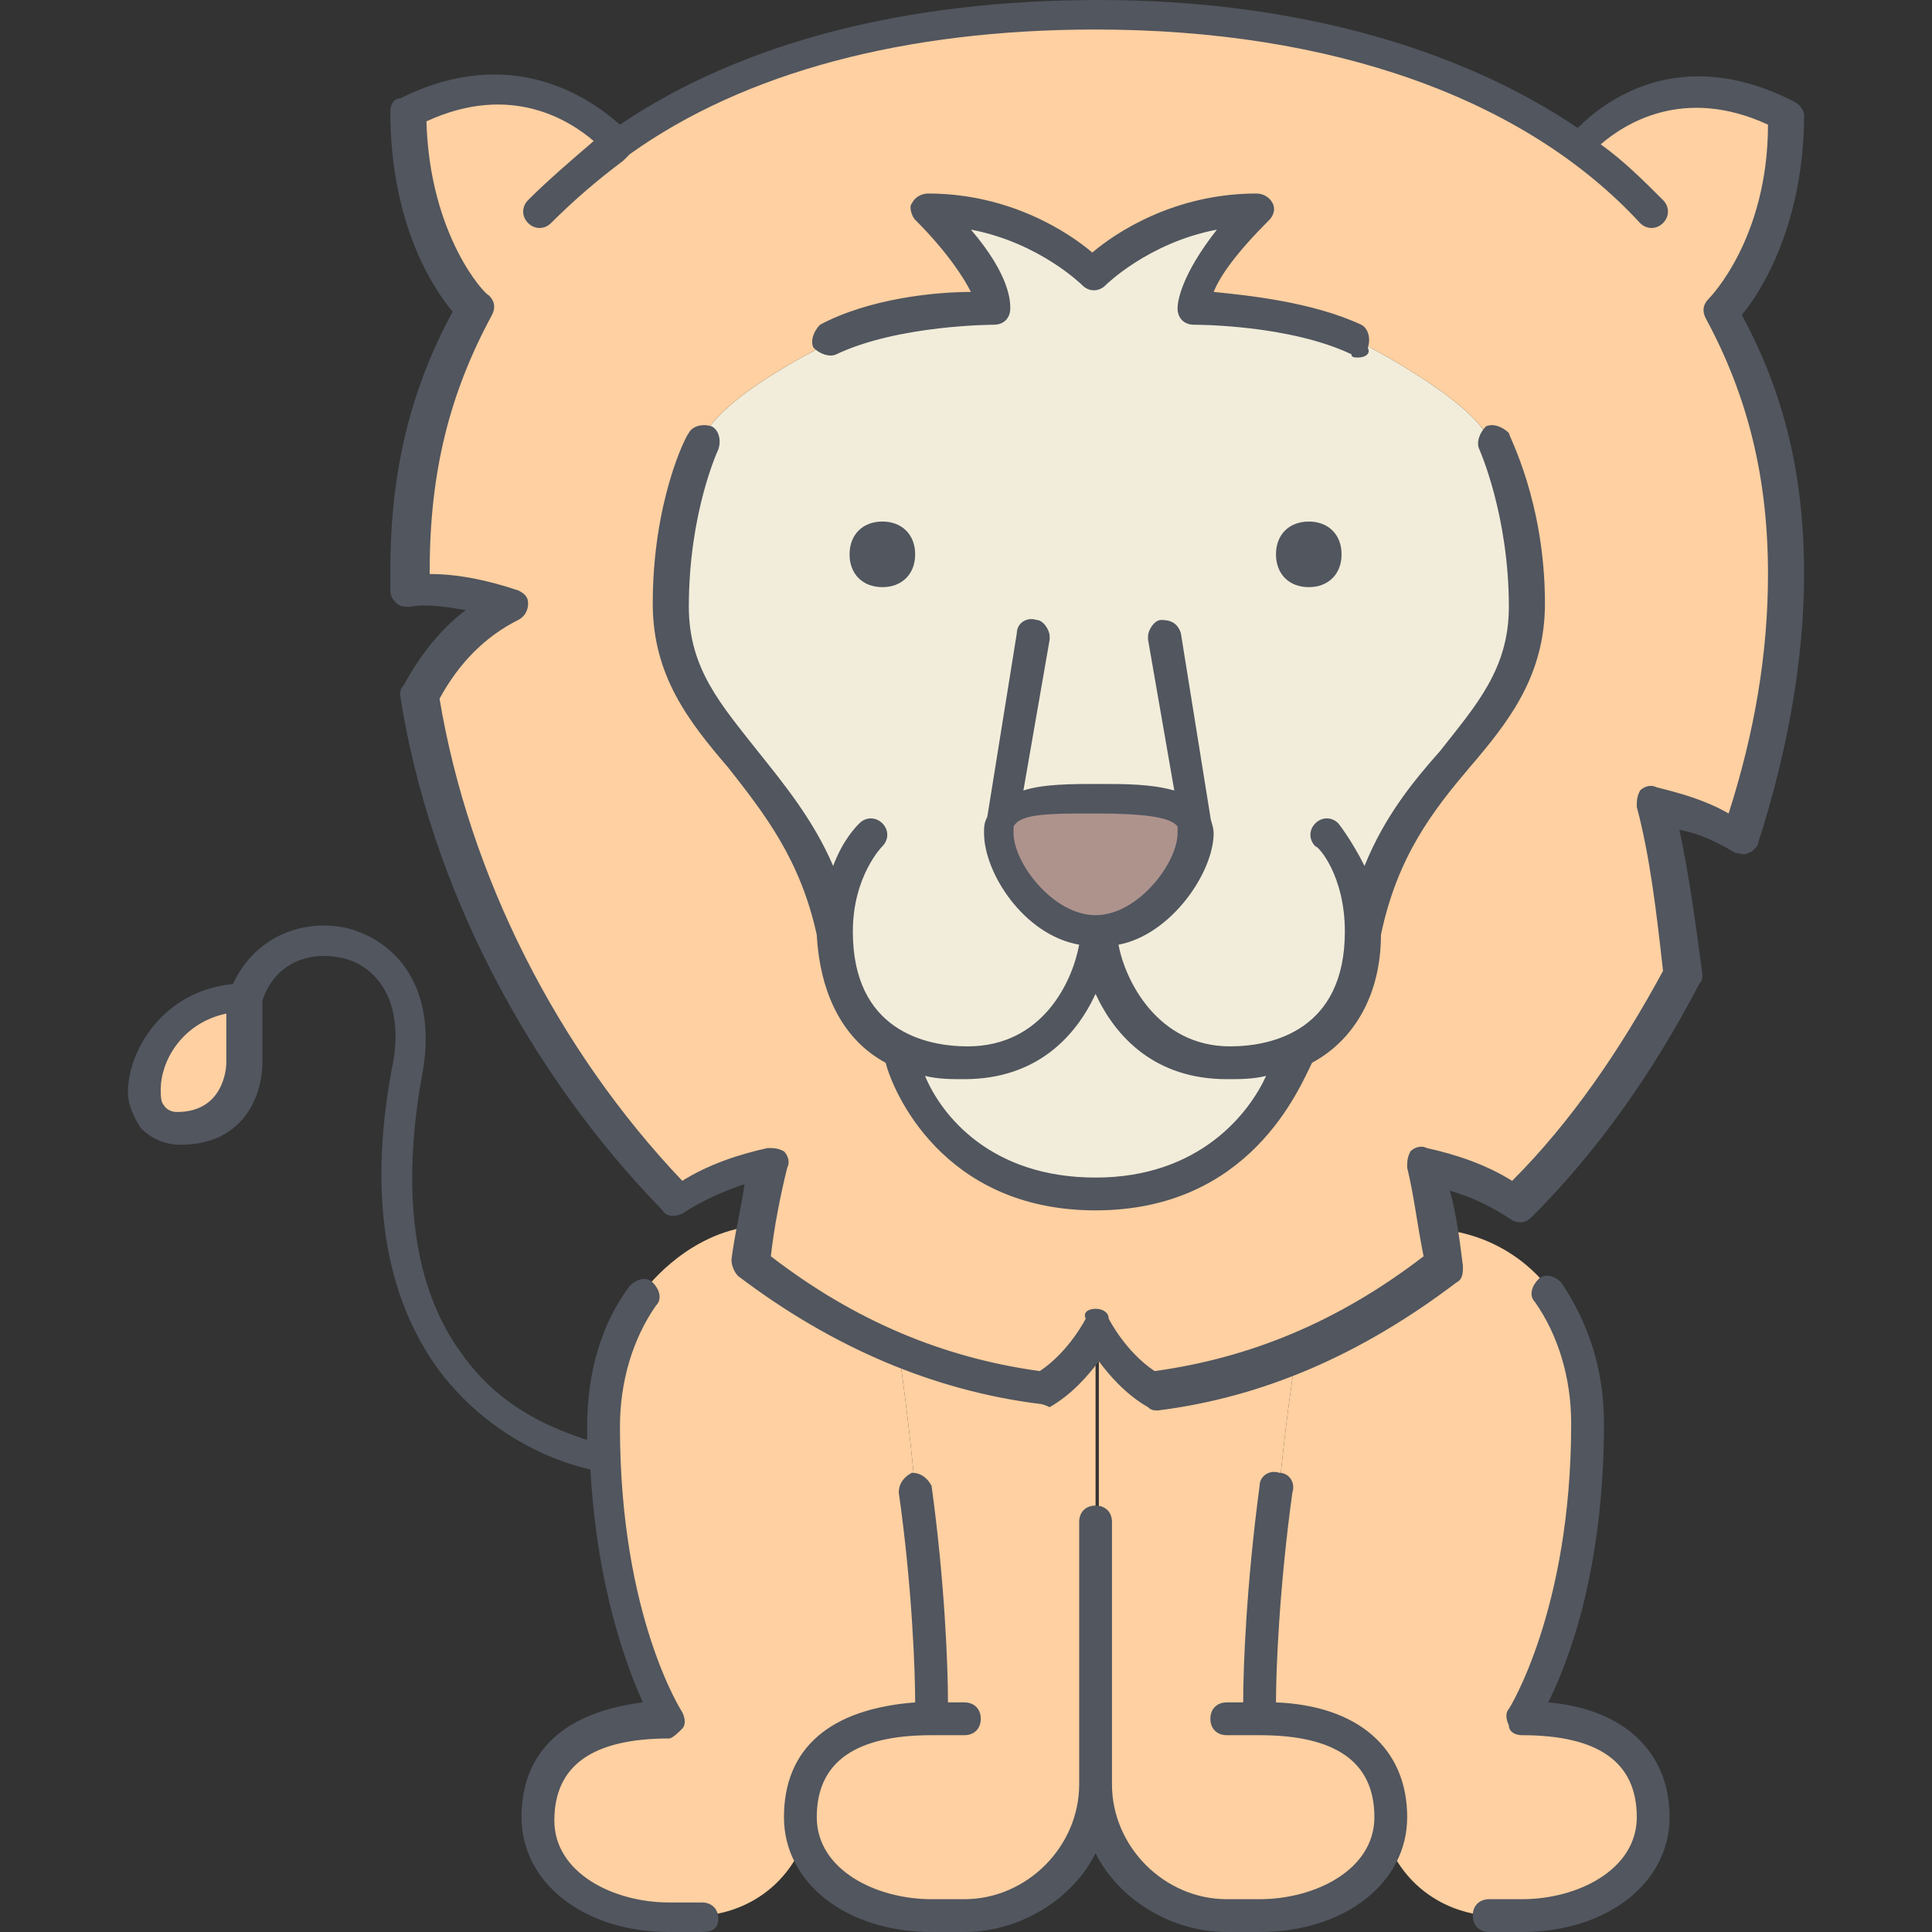
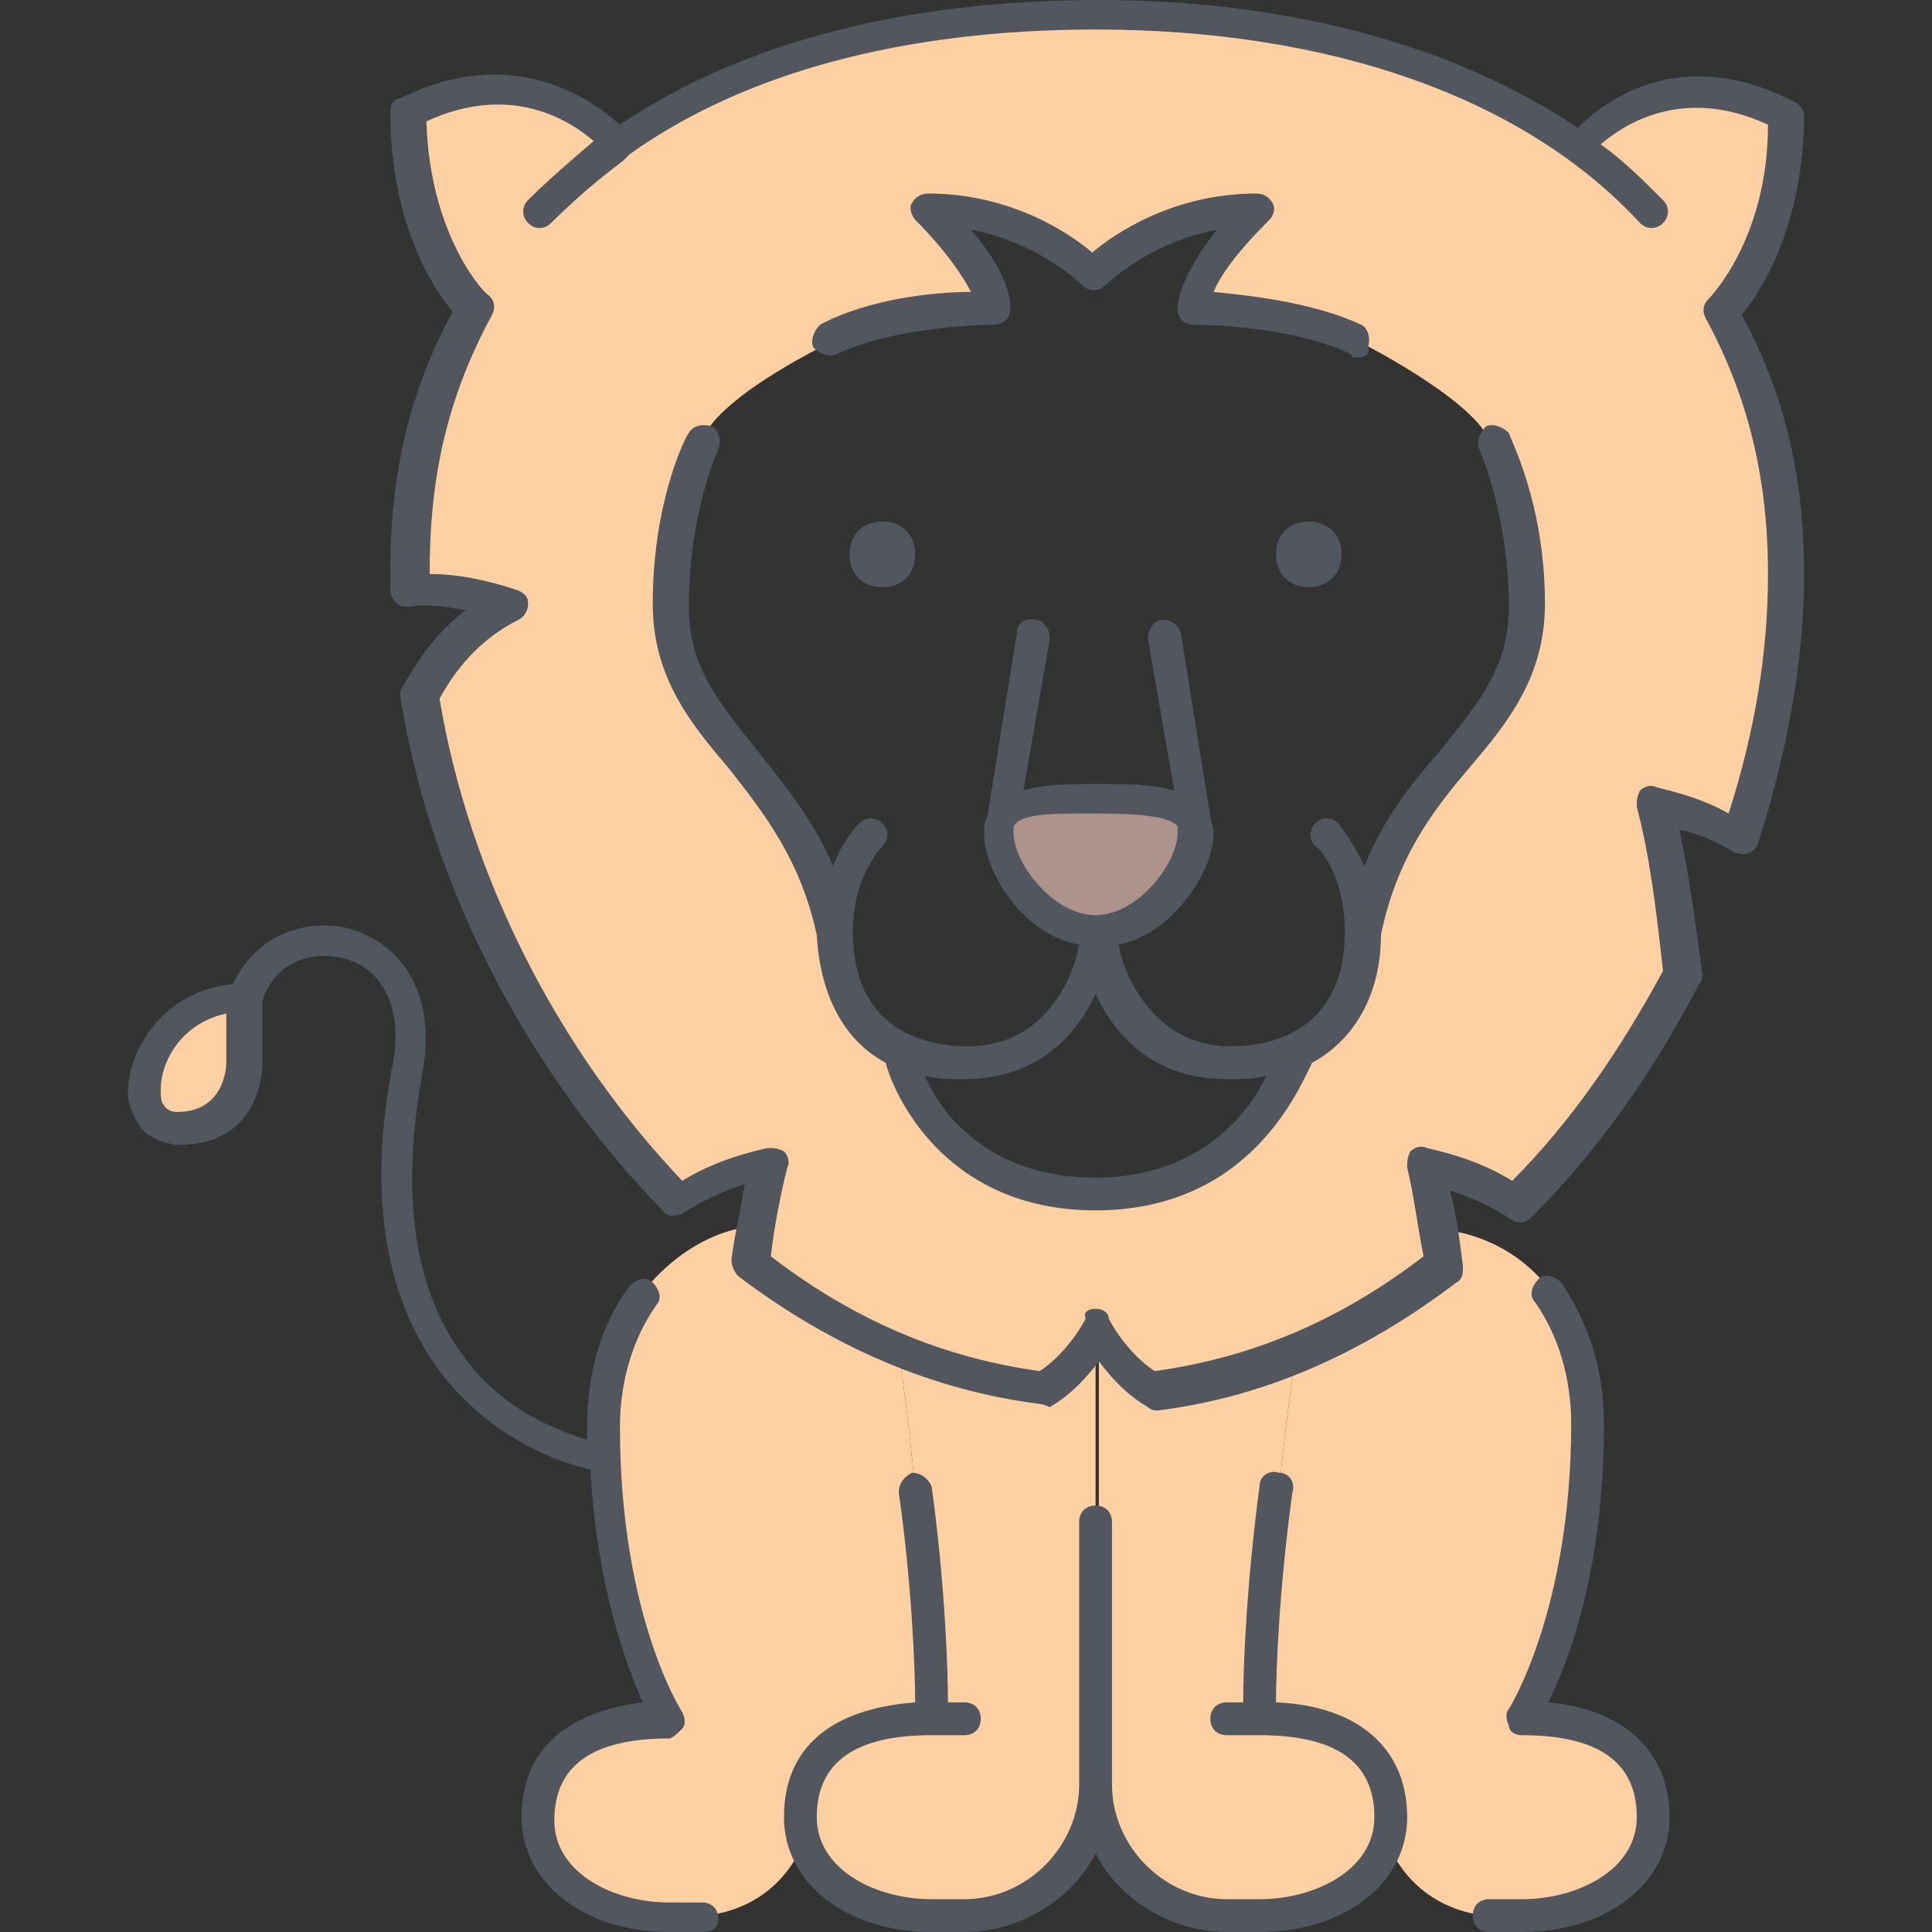
<svg xmlns="http://www.w3.org/2000/svg" height="64px" width="64px" version="1.1" id="Layer_1" viewBox="0 0 502.613 502.613" xml:space="preserve" fill="#000000">
  <rect x="0" y="0" width="502.613" height="502.613" fill="#333333" stroke="none" />
  <g id="SVGRepo_bgCarrier" stroke-width="0" />
  <g id="SVGRepo_tracerCarrier" stroke-linecap="round" stroke-linejoin="round" />
  <g id="SVGRepo_iconCarrier">
    <g transform="translate(5 1)">
-       <path style="fill:#F2EDDA;" d="M228.813,272.067c5.12,2.56,11.093,3.413,17.067,3.413c25.6,0,34.133-25.6,34.133-34.133 c0,8.533,8.533,34.133,34.133,34.133c5.973,0,11.947-0.853,17.067-3.413v0.853c0,0-8.533,36.693-51.2,36.693 S228.813,272.92,228.813,272.067L228.813,272.067z M169.08,156.013c0-25.6,8.533-42.667,8.533-42.667 c5.12-11.947,34.133-25.6,34.133-25.6c17.067-8.533,42.667-8.533,42.667-8.533s0-8.533-17.067-25.6 c25.6,0,42.667,17.067,42.667,17.067s17.067-17.067,42.667-17.067c-17.067,17.067-17.067,25.6-17.067,25.6s25.6,0,42.667,8.533 c0,0,29.013,14.507,34.133,25.6c0,0,8.533,17.067,8.533,42.667c0,34.133-34.133,42.667-42.667,85.333 c0,17.067-7.68,26.453-17.067,30.72c-5.12,2.56-11.093,3.413-17.067,3.413c-25.6,0-34.133-25.6-34.133-34.133 c0,8.533-8.533,34.133-34.133,34.133c-5.973,0-11.947-0.853-17.067-3.413c-10.24-4.267-17.067-13.653-17.067-30.72 C203.213,198.68,169.08,190.147,169.08,156.013z" />
      <g>
        <path style="fill:#FFD0A1;" d="M236.493,446.147L236.493,446.147L236.493,446.147c0.853,0,0.853-27.307-3.413-59.733 c0,0-1.707-18.773-4.267-35.84l0,0c-13.653-5.973-27.307-13.653-39.253-23.04c0.853-2.56,0.853-5.973,1.707-9.387h-1.707 c-17.067,2.56-27.307,17.067-27.307,17.067c-5.973,8.533-10.24,19.627-10.24,34.133c0,51.2,17.067,76.8,17.067,76.8 c-18.773,0-34.133,6.827-34.133,25.6c0,15.36,15.36,25.6,34.133,25.6h8.533c0,0,17.067,0,25.6-17.067h1.707 c-0.853-2.56-1.707-5.12-1.707-8.533C203.213,452.973,217.72,446.147,236.493,446.147z" />
        <path style="fill:#FFD0A1;" d="M58.147,258.413v17.067c0,0,0,17.067-17.067,17.067S32.547,258.413,58.147,258.413" />
        <path style="fill:#FFD0A1;" d="M390.947,156.013c0-25.6-8.533-42.667-8.533-42.667c-5.12-11.093-34.133-25.6-34.133-25.6 c-17.067-8.533-42.667-8.533-42.667-8.533s0-8.533,17.067-25.6c-25.6,0-42.667,17.067-42.667,17.067s-17.067-17.067-42.667-17.067 c17.067,17.067,17.067,25.6,17.067,25.6s-25.6,0-42.667,8.533c0,0-29.013,13.653-34.133,25.6c0,0-8.533,17.067-8.533,42.667 c0,34.133,34.133,42.667,42.667,85.333c0,17.067,7.68,26.453,17.067,30.72v0.853c0,0,8.533,36.693,51.2,36.693 s51.2-36.693,51.2-36.693v-0.853c10.24-4.267,17.067-13.653,17.067-30.72C356.813,198.68,390.947,190.147,390.947,156.013 M155.427,36.547c32.427-23.04,75.947-34.133,124.587-34.133c48.64,0,93.013,11.093,125.44,34.133l0,0 c0,0,19.627-25.6,53.76-8.533c0,34.133-17.067,51.2-17.067,51.2c11.093,19.627,17.067,40.96,17.067,68.267 c0,22.187-4.267,46.08-11.947,68.267c-6.827-3.413-13.653-6.827-22.187-8.533c4.267,16.213,5.973,31.573,6.827,44.373 c-11.093,22.187-25.6,42.667-42.667,58.88c-6.827-4.267-14.507-7.68-23.893-9.387c1.707,5.973,2.56,11.947,3.413,17.92 c0.853,2.56,0.853,5.973,1.707,8.533c-11.947,9.387-25.6,17.067-39.253,23.04c-11.093,4.267-23.893,7.68-35.84,9.387 c-9.387-5.973-15.36-16.213-15.36-16.213s-5.973,10.24-15.36,16.213c-12.8-1.707-24.747-5.12-35.84-9.387 c-13.653-5.973-27.307-13.653-39.253-23.04c0-2.56,0.853-5.973,1.707-8.533l0,0c0.853-5.973,2.56-11.947,3.413-17.067 c-9.387,1.707-17.067,5.12-23.893,9.387c-34.987-34.987-59.733-83.627-67.413-131.413c5.12-9.387,12.8-17.92,23.04-23.04 c-9.387-3.413-17.92-4.267-25.6-3.413c0-1.707,0-3.413,0-5.12c0-27.307,5.973-48.64,17.067-68.267c0,0-17.067-17.067-17.067-51.2 C133.24,11.8,153.72,34.84,155.427,36.547" />
        <path style="fill:#FFD0A1;" d="M371.32,319c18.773,2.56,27.307,16.213,27.307,16.213c5.973,8.533,10.24,19.627,10.24,34.133 c0,51.2-17.067,76.8-17.067,76.8h-68.267c0,0,0-27.307,4.267-59.733c0,0,1.707-18.773,4.267-34.133l-0.853-1.707 c13.653-5.973,27.307-13.653,39.253-23.04c-0.853-2.56-0.853-5.12-1.707-8.533L371.32,319z M322.68,446.147h68.267 c18.773,0,34.133,6.827,34.133,25.6c0,15.36-15.36,25.6-34.133,25.6h-8.533c0,0-17.067,0-25.6-17.067h-1.707 c0.853-2.56,1.707-5.12,1.707-8.533C356.813,452.973,341.453,446.147,322.68,446.147" />
        <path style="fill:#FFD0A1;" d="M314.147,446.147h8.533c18.773,0,34.133,6.827,34.133,25.6c0,2.56-0.853,5.973-1.707,8.533 c-4.267,11.093-17.92,17.067-32.427,17.067h-8.533c-18.773,0-34.133-15.36-34.133-34.133v-17.067H314.147z M280.013,343.747 c0,0,5.12,10.24,15.36,16.213c12.8-1.707,24.747-5.12,35.84-9.387l0.853,1.707c-2.56,15.36-4.267,34.133-4.267,34.133 c-4.267,32.427-4.267,59.733-4.267,59.733H315h-34.133v-102.4H280.013z" />
      </g>
      <path style="fill:#AE938D;" d="M305.613,213.187l0.853,2.56c0,9.387-11.093,25.6-25.6,25.6c-14.507,0-25.6-16.213-25.6-25.6 l0.853-2.56v-0.853c2.56-5.973,12.8-5.973,24.747-5.973C292.813,206.36,303.053,207.213,305.613,213.187L305.613,213.187z" />
      <path style="fill:#FFD0A1;" d="M237.347,446.147L237.347,446.147c-18.773,0-34.133,6.827-34.133,25.6 c0,2.56,0.853,5.973,1.707,8.533c4.267,11.093,17.92,17.067,32.427,17.067h8.533c18.773,0,34.133-15.36,34.133-34.133v-17.067 H237.347h42.667v-102.4c0,0-5.973,10.24-15.36,16.213c-12.8-1.707-24.747-5.12-35.84-9.387l0,0 c2.56,17.067,4.267,35.84,4.267,35.84C237.347,418.84,237.347,446.147,237.347,446.147z" />
    </g>
    <path style="fill:#51565F;" d="M395.947,502.613h-8.533c-2.56,0-4.267-1.707-4.267-4.267c0-2.56,1.707-4.267,4.267-4.267h8.533 c14.507,0,29.867-7.68,29.867-21.333c0-14.507-10.24-21.333-29.867-21.333c-1.707,0-3.413-0.853-3.413-2.56 c-0.853-1.707-0.853-3.413,0-4.267c0,0,16.213-25.6,16.213-74.24c0-11.947-3.413-23.04-9.387-31.573 c-1.707-1.707-0.853-4.267,0.853-5.973c1.707-1.707,4.267-0.853,5.973,0.853c6.827,10.24,11.093,22.187,11.093,36.693 c0,38.4-9.387,62.293-14.507,72.533c19.627,1.707,31.573,12.8,31.573,29.867C434.347,489.813,418.133,502.613,395.947,502.613z M327.68,502.613h-8.533c-14.507,0-28.16-8.533-34.133-20.48c-5.973,11.947-19.627,20.48-34.133,20.48h-8.533 c-22.187,0-38.4-12.8-38.4-29.867c0-17.92,11.947-28.16,34.133-29.867c0-8.533-0.853-30.72-4.267-54.613 c0-2.56,1.707-4.267,3.413-5.12c2.56,0,4.267,1.707,5.12,3.413c3.413,24.747,4.267,46.933,4.267,56.32h4.267 c2.56,0,4.267,1.707,4.267,4.267s-1.707,4.267-4.267,4.267h-8.533c-19.627,0-29.867,6.827-29.867,21.333 c0,13.653,15.36,21.333,29.867,21.333h8.533c16.213,0,29.867-13.653,29.867-29.867v-68.267c0-2.56,1.707-4.267,4.267-4.267 s4.267,1.707,4.267,4.267v68.267c0,16.213,13.653,29.867,29.867,29.867h8.533c14.507,0,29.867-7.68,29.867-21.333 c0-14.507-10.24-21.333-29.867-21.333h-8.533c-2.56,0-4.267-1.707-4.267-4.267s1.707-4.267,4.267-4.267h4.267 c0-9.387,0.853-30.72,4.267-56.32c0-2.56,2.56-4.267,5.12-3.413c2.56,0,4.267,2.56,3.413,5.12 c-3.413,24.747-4.267,46.08-4.267,54.613c21.333,0.853,34.133,11.947,34.133,29.867C366.08,489.813,349.867,502.613,327.68,502.613z M182.613,502.613h-8.533c-22.187,0-38.4-12.8-38.4-29.867c0-17.067,11.093-27.307,31.573-29.867 c-4.267-9.387-11.947-29.867-13.653-60.587c-7.68-1.707-25.6-7.68-39.253-25.6C99.84,337.067,95.573,309.76,102.4,275.627 c2.56-16.213-5.12-24.747-13.653-26.453c-7.68-1.707-17.067,0.853-20.48,11.093v16.213c0,7.68-4.267,21.333-21.333,21.333 c-5.12,0-8.533-2.56-10.24-4.267c-1.707-2.56-3.413-5.973-3.413-9.387c0-11.093,9.387-26.453,27.307-28.16 c5.973-12.8,18.773-17.067,29.867-14.507c12.8,3.413,23.04,15.36,19.627,36.693c-5.973,31.573-2.56,57.173,10.24,74.24 c10.24,14.507,24.747,19.627,32.427,22.187c0-0.853,0-2.56,0-3.413c0-13.653,3.413-26.453,11.093-36.693 c1.707-1.707,4.267-2.56,5.973-0.853c1.707,1.707,2.56,4.267,0.853,5.973c-5.973,8.533-9.387,19.627-9.387,31.573 c0,49.493,16.213,74.24,16.213,74.24c0.853,1.707,0.853,3.413,0,4.267c-0.853,0.853-2.56,2.56-3.413,2.56 c-19.627,0-29.867,6.827-29.867,21.333c0,13.653,15.36,21.333,29.867,21.333h8.533c2.56,0,4.267,1.707,4.267,4.267 C186.88,501.76,185.173,502.613,182.613,502.613z M58.88,263.68c-11.947,2.56-17.067,12.8-17.067,19.627 c0,1.707,0,3.413,0.853,4.267c0,0,0.853,1.707,3.413,1.707c11.947,0,12.8-11.093,12.8-12.8V263.68z M270.507,365.227 C269.653,365.227,269.653,365.227,270.507,365.227c-27.307-3.413-53.76-14.507-78.507-33.28c-0.853-0.853-1.707-2.56-1.707-4.267 c0.853-6.827,2.56-13.653,3.413-19.627c-5.12,1.707-11.093,4.267-16.213,7.68c-1.707,0.853-4.267,0.853-5.12-0.853 c-34.987-35.84-60.587-84.48-68.267-133.973c0-0.853,0-1.707,0.853-2.56c4.267-7.68,9.387-14.507,16.213-19.627 c-5.12-0.853-10.24-1.707-14.507-0.853c-0.853,0-2.56,0-3.413-0.853c-0.853-0.853-1.707-1.707-1.707-3.413v-1.707 c0-0.853,0-2.56,0-3.413c0-25.6,5.12-46.933,16.213-67.413c-5.12-5.973-16.213-23.04-16.213-52.053c0-1.707,0.853-3.413,2.56-3.413 c29.013-14.507,49.493,0,57.173,6.827C192.853,11.093,235.52,0,285.866,0c49.493,0,93.013,11.947,124.587,33.28 c6.827-6.827,26.453-22.187,56.32-6.827c1.707,0.853,2.56,2.56,2.56,3.413c0,28.16-11.093,46.08-16.213,52.053 c11.093,20.48,16.213,41.813,16.213,67.413c0,22.187-4.267,46.08-11.947,69.973c0,0.853-1.707,2.56-2.56,2.56 c-0.853,0.853-2.56,0-3.413,0c-4.267-2.56-9.387-5.12-14.507-5.973c2.56,11.947,4.267,24.747,5.973,37.547 c0,0.853,0,1.707-0.853,2.56c-11.947,23.04-26.453,43.52-43.52,60.587c-1.707,1.707-3.413,1.707-5.12,0.853 c-5.12-3.413-10.24-5.973-16.213-7.68c1.707,5.973,2.56,12.8,3.413,19.627c0,1.707,0,3.413-1.707,4.267 c-24.747,18.773-50.347,29.867-77.653,33.28c-0.853,0-1.707,0-2.56-0.853c-5.973-3.413-10.24-8.533-12.8-11.947 c-2.56,3.413-6.827,8.533-12.8,11.947C271.36,365.227,270.507,365.227,270.507,365.227z M285.013,340.48L285.013,340.48 c1.707,0,3.413,0.853,3.413,2.56c0,0,4.267,8.533,11.947,13.653c24.747-3.413,47.787-12.8,69.973-29.867 c-1.707-8.533-2.56-16.213-4.267-23.04c0-1.707,0-2.56,0.853-4.267c0.853-0.853,2.56-1.707,4.267-0.853 c7.68,1.707,15.36,4.267,22.187,8.533c15.36-15.36,28.16-34.133,39.253-54.613c-1.707-15.36-3.413-29.867-6.827-42.667 c0-1.707,0-2.56,0.853-4.267c0.853-0.853,2.56-1.707,4.267-0.853c6.827,1.707,12.8,3.413,18.773,6.827 c6.827-21.333,10.24-41.813,10.24-62.293c0-24.747-5.12-46.08-16.213-66.56c-0.853-1.707-0.853-3.413,0.853-5.12 c0,0,15.36-15.36,15.36-45.227c-22.187-10.24-37.547,0-43.52,5.12c5.973,4.267,11.093,9.387,16.213,14.507 c1.707,1.707,1.707,4.267,0,5.973c-1.707,1.707-4.267,1.707-5.973,0C396.8,25.6,346.454,7.68,285.013,7.68 c-49.493,0-91.307,11.093-121.173,32.427c0,0,0,0-0.853,0.853l-0.853,0.853c-6.827,5.12-12.8,10.24-18.773,16.213 c-1.707,1.707-4.267,1.707-5.973,0c-1.707-1.707-1.707-4.267,0-5.973c5.12-5.12,11.093-10.24,17.067-15.36 c-5.973-5.12-21.333-15.36-43.52-5.12c0.853,29.867,15.36,45.227,16.213,45.227c1.707,1.707,1.707,3.413,0.853,5.12 c-11.093,20.48-16.213,40.96-16.213,66.56c0,0,0,0,0,0.853c7.68,0,15.36,1.707,23.04,4.267c1.707,0.853,2.56,1.707,2.56,3.413 c0,1.707-0.853,3.413-2.56,4.267c-8.533,4.267-15.36,11.093-20.48,20.48c7.68,46.08,30.72,91.307,63.147,125.44 c6.827-4.267,14.507-6.827,22.187-8.533c1.707,0,2.56,0,4.267,0.853c0.853,0.853,1.707,2.56,0.853,4.267 c-1.707,6.827-3.413,15.36-4.267,23.04c22.187,17.067,45.227,26.453,69.973,29.867c7.68-5.12,11.947-13.653,11.947-13.653 C281.6,341.333,283.307,340.48,285.013,340.48z M285.013,314.88c-40.107,0-52.907-31.573-54.613-38.4 c-11.093-5.973-17.067-17.92-17.92-33.28c-4.267-19.627-13.653-31.573-23.04-43.52c-10.24-11.947-19.627-23.893-19.627-42.667 c0-26.453,8.533-43.52,9.387-44.373c0.853-1.707,3.413-2.56,5.973-1.707c1.707,0.853,2.56,3.413,1.707,5.973 c0,0-7.68,16.213-7.68,40.96c0,16.213,8.533,25.6,17.92,37.547c6.827,8.533,14.507,17.92,19.627,29.867 c2.56-6.827,5.973-10.24,6.827-11.093c1.707-1.707,4.267-1.707,5.973,0c1.707,1.707,1.707,4.267,0,5.973l0,0 c0,0-7.68,7.68-7.68,22.187l0,0c0,25.6,18.773,29.867,29.867,29.867c19.627,0,27.307-17.067,29.013-26.453 C266.24,243.2,256,226.986,256,216.747l0,0l0,0c0-1.707,0-2.56,0.853-4.267l7.68-47.787c0-2.56,2.56-4.267,5.12-3.413 c1.707,0,3.413,2.56,3.413,4.267v0.853l-6.827,39.253c5.12-1.707,12.8-1.707,19.627-1.707s13.653,0,19.627,1.707l-6.827-39.253 v-0.853c0-1.707,1.707-4.267,3.413-4.267c2.56,0,4.267,0.853,5.12,3.413l7.68,47.787c0,0.853,0.853,2.56,0.853,4.267l0,0l0,0 c0,10.24-11.093,26.453-24.747,29.013c1.707,9.387,10.24,26.453,29.013,26.453c11.093,0,29.867-4.267,29.867-29.867l0,0 c0-14.507-6.827-22.187-7.68-22.187c-1.707-1.707-1.707-4.267,0-5.973c1.707-1.707,4.267-1.707,5.973,0 c0,0,3.413,4.267,6.827,11.093c5.12-12.8,12.8-22.187,19.627-29.867c9.387-11.947,17.92-21.333,17.92-37.547 c0-23.893-7.68-40.96-7.68-40.96c-0.853-1.707,0-4.267,1.707-5.973c1.707-0.853,4.267,0,5.973,1.707 c0,0.853,9.387,17.92,9.387,44.373c0,18.773-9.387,30.72-19.627,42.667c-9.387,11.093-18.773,23.04-23.04,43.52 c0,15.36-6.827,27.307-17.92,33.28C337.92,283.307,325.12,314.88,285.013,314.88z M240.64,279.893 c4.267,10.24,17.067,26.453,44.373,26.453s40.107-17.067,44.373-26.453c-3.413,0.853-6.827,0.853-10.24,0.853 c-18.773,0-29.013-11.093-34.133-22.187c-5.12,11.093-15.36,22.187-34.133,22.187C247.467,280.747,244.053,280.747,240.64,279.893z M263.68,216.747c0,7.68,10.24,21.333,21.333,21.333s21.333-13.653,21.333-21.333v-1.707c-1.707-2.56-9.387-3.413-21.333-3.413 s-19.627,0-21.333,3.413V216.747z M340.48,152.747c-5.12,0-8.533-3.413-8.533-8.533s3.413-8.533,8.533-8.533 s8.533,3.413,8.533,8.533S345.6,152.747,340.48,152.747z M229.547,152.747c-5.12,0-8.533-3.413-8.533-8.533s3.413-8.533,8.533-8.533 c5.12,0,8.533,3.413,8.533,8.533S234.667,152.747,229.547,152.747z M353.28,93.013c-0.853,0-1.707,0-1.707-0.853 c-16.213-7.68-40.107-7.68-40.96-7.68c-2.56,0-4.267-1.707-4.267-4.267c0-1.707,0.853-8.533,10.24-20.48 c-17.92,3.413-29.013,14.507-29.013,14.507c-1.707,1.707-4.267,1.707-5.973,0c0,0-11.093-11.093-29.013-14.507 c10.24,11.947,10.24,18.773,10.24,20.48c0,2.56-1.707,4.267-4.267,4.267c0,0-24.747,0-40.96,7.68c-1.707,0.853-4.267,0-5.973-1.707 c-0.853-1.707,0-4.267,1.707-5.973c12.8-6.827,29.867-8.533,39.253-8.533c-1.707-3.413-5.973-10.24-14.507-18.773 c-0.853-0.853-1.707-3.413-0.853-4.267c0.853-1.707,2.56-2.56,4.267-2.56c21.333,0,36.693,10.24,42.667,15.36 c5.973-5.12,21.333-15.36,42.667-15.36c1.707,0,3.413,0.853,4.267,2.56c0.853,1.707,0,3.413-0.853,4.267 c-8.533,8.533-12.8,14.507-14.507,18.773c8.533,0.853,25.6,2.56,38.4,8.533c1.707,0.853,2.56,3.413,1.707,5.973 C356.693,92.16,354.987,93.013,353.28,93.013z" />
  </g>
</svg>